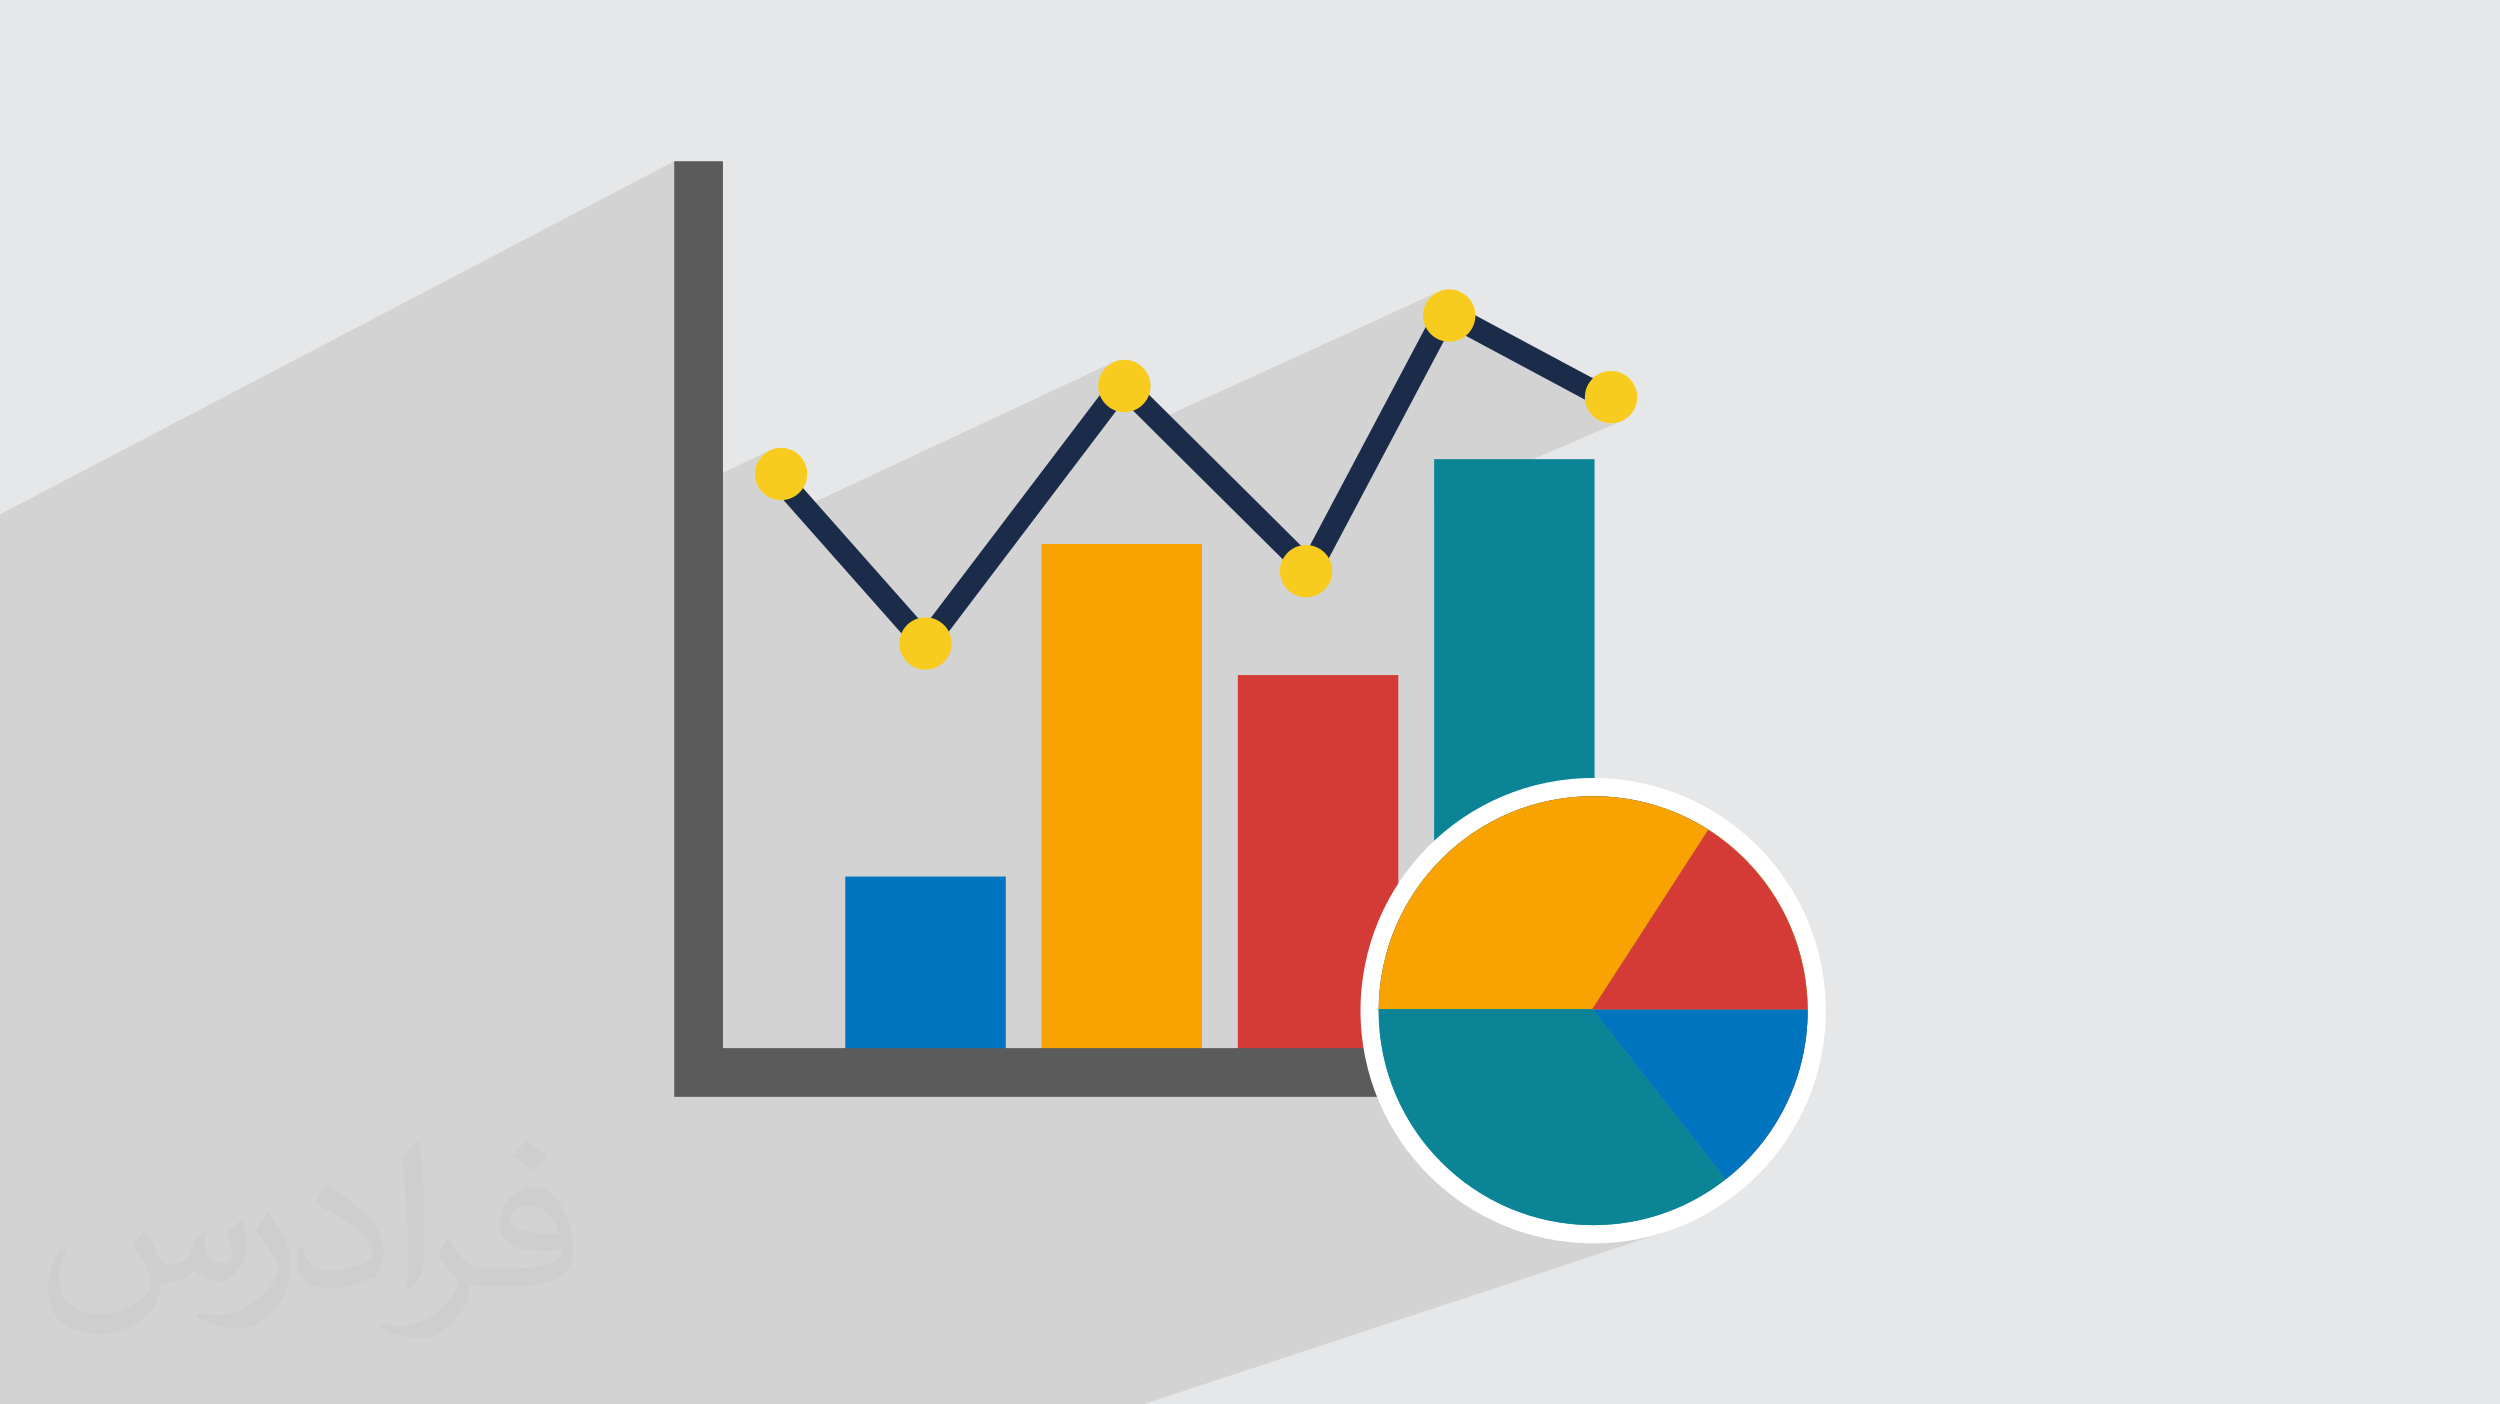
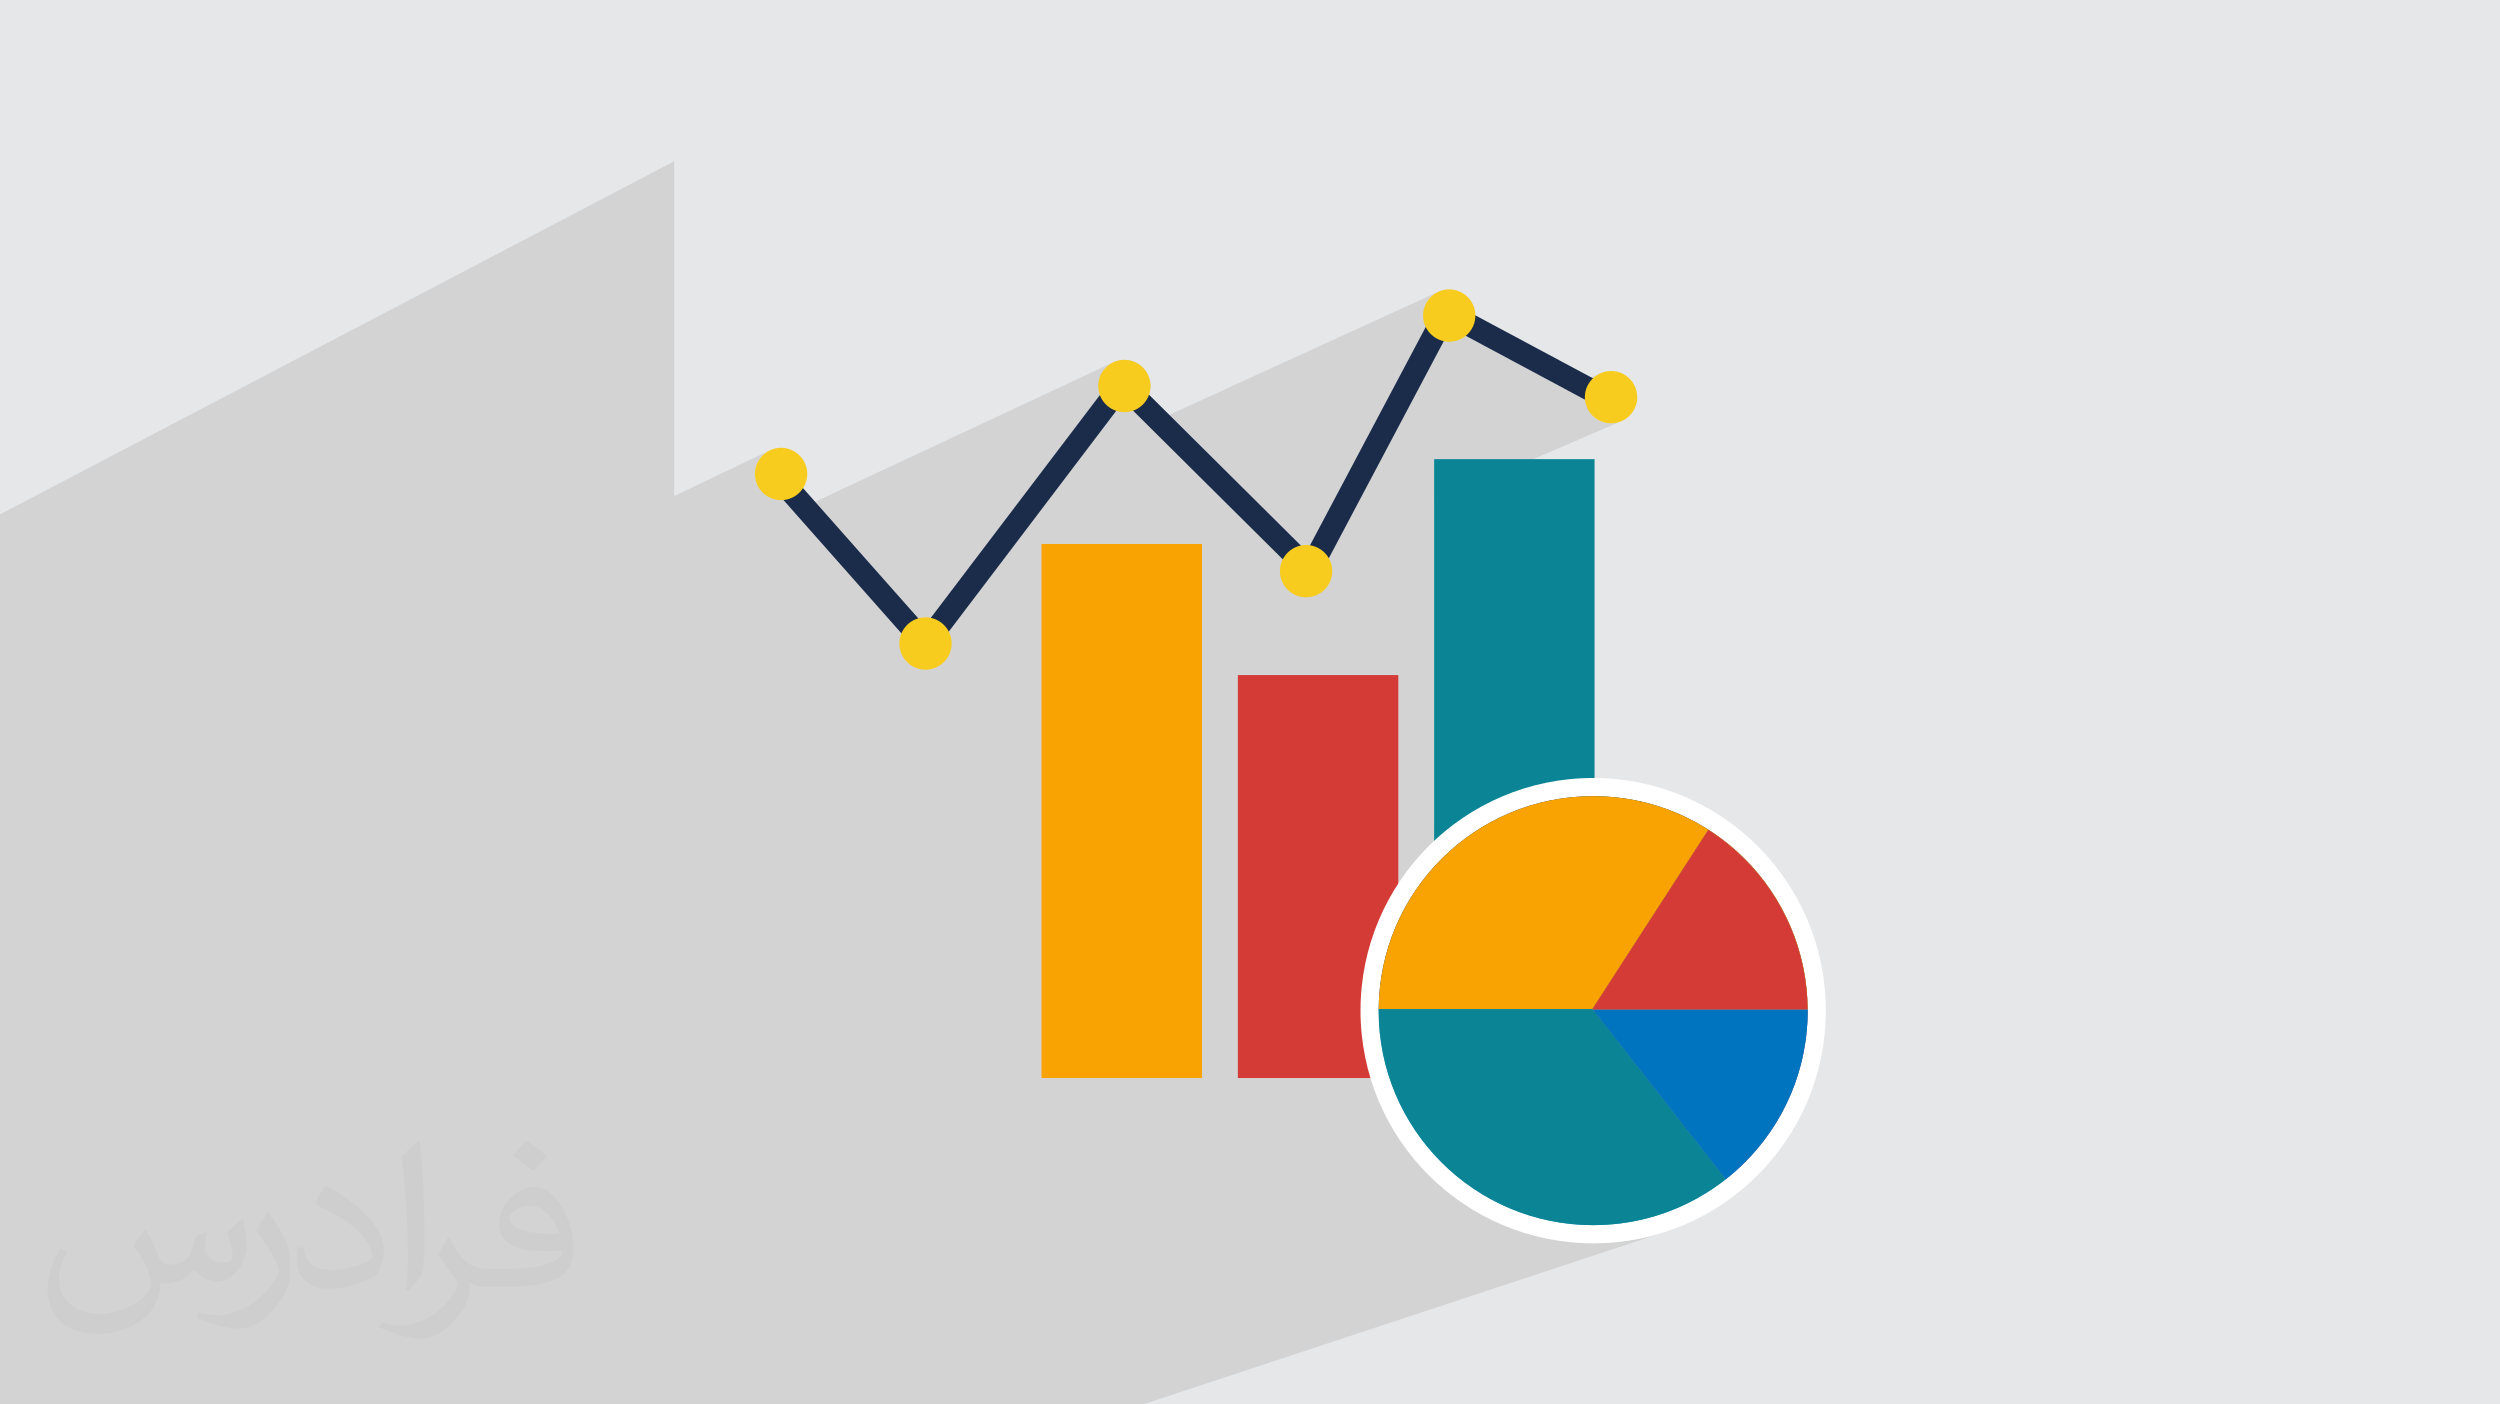
<svg xmlns="http://www.w3.org/2000/svg" xml:space="preserve" width="94.192mm" height="52.917mm" version="1.1" style="shape-rendering:geometricPrecision; text-rendering:geometricPrecision; image-rendering:optimizeQuality; fill-rule:evenodd; clip-rule:evenodd" viewBox="0 0 9404.92 5283.66">
  <defs>
    <style type="text/css">
   
    .fil0 {fill:#E6E7E8}
    .fil10 {fill:white}
    .fil7 {fill:#5B5B5B;fill-rule:nonzero}
    .fil4 {fill:#D53B36;fill-rule:nonzero}
    .fil9 {fill:#F7CC1F;fill-rule:nonzero}
    .fil13 {fill:#985FA3;fill-rule:nonzero}
    .fil12 {fill:#319AC9;fill-rule:nonzero}
    .fil3 {fill:#0B8595;fill-rule:nonzero}
    .fil11 {fill:#183B66;fill-rule:nonzero}
    .fil8 {fill:#1B2C4A;fill-rule:nonzero}
    .fil6 {fill:#0074BF;fill-rule:nonzero}
    .fil5 {fill:#F9A302;fill-rule:nonzero}
    .fil2 {fill:#373435;fill-opacity:0.031}
    .fil1 {fill:#2B2A29;fill-opacity:0.102}
   
  </style>
  </defs>
  <g id="Layer_x0020_1">
    <polygon class="fil0" points="-0,0 9404.92,0 9404.92,5283.66 -0,5283.66 " />
    <path class="fil1" d="M6799.34 3843.11l-0.01 0.28 -0.14 1.81 0.06 -0.02 -0.01 0.11 -0.01 0.11 -0.02 0.13 -0.02 0.12 -0.02 0.13 -0.02 0.14 -0.01 0.13 -0.01 0.14 -0.07 1.67 0.07 -0.02 -0.01 0.16 -0.01 0.15 -0.03 0.13 -0.03 0.14 -0.01 0.06 -0.06 1.31 -0.07 0.97 0.06 -0.02 -0.04 0.11 -0.03 0.11 -0.01 0.06 -0.01 0.06 -0.01 0.13 -0.01 0.12 -0.01 0.12 0 0.11 0 0.11 -0.01 0 -0.15 1.97 0 0.13 0 0.14 0 0.13 0 0.13 0 0.13 0 0.11 -0.05 0.02 -0.13 1.81 0.06 -0.02 0 0.1 0 0.06 0 0.06 0 0.07 -0.09 0.03 -0.53 7.25 0.01 0 0 0.1 0 0.06 0 0.04 0 0.05 -0.03 0.01 -0.15 2.14 0.06 -0.02 0 0.06 0 0.06 0 0.06 0 0.06 0 0.06 0 0.05 0 0.05 0 0.05 -0.1 0.03 -0.18 2.46 0 0.05 0 0.05 0 0.05 0 0.06 -0.01 0 -0.17 2.31 0.02 -0.01 0 0.12 -0.03 0.01 -0.13 1.75 -0.77 7.5 -0.26 3.42 -0.47 3.67 -0.91 8.9 -3.08 23.29 -0.48 2.97 -0.2 1.57 -0.59 3.3 -2.47 15.24 -3.67 19.22 -0.36 1.99 -0.15 0.66 -0.19 0.98 -5.02 22.62 -2.83 11.2 -0.83 3.59 -0.69 2.43 -1.3 5.15 -6.26 22.12 -1.79 5.7 -0.83 2.91 -1.27 3.74 -2.99 9.51 -7.47 21.59 -0.54 1.42 -0.42 1.25 -1.25 3.17 -5.85 15.47 -5.94 14.45 -1.41 3.57 -0.67 1.49 -0.62 1.5 -9.21 20.71 -3.84 8.02 -1.82 4.03 -1.67 3.27 -2.44 5.08 -10.31 20.07 -1.8 3.28 -1.6 3.12 -2.73 4.73 -4.73 8.62 -10.98 18.73 -0.99 1.72 -2.45 3.81 -8.88 14.2 -6.49 9.77 -3.18 4.96 -1.73 2.43 -1.02 1.54 -12.92 18.32 -3.71 4.97 -3.12 4.38 -3.22 4.09 -3.35 4.49 -13.89 17.55 -1.07 1.28 -2.42 3.08 -4.78 5.52 -6.1 7.29 -9.86 11.13 -4.62 5.34 -4.73 4.97 -10.88 11.62 -5.8 5.87 -5.3 5.56 -3.34 3.2 -1.27 1.28 -16.15 15.47 -3.01 2.72 -4.25 4.06 -5.11 4.42 -4.2 3.81 -16.98 14.56 -0.21 0.17 -2.77 2.4 -6.31 4.96 -8.11 6.57 -0.44 0.15 -15.63 12.28 -31.63 22.5 -32.74 20.99 -33.79 19.44 -34.8 17.81 -35.75 16.17 -36.64 14.45 -33.37 11.29 8.6 -2.74 -318.39 105.95 20.57 1.57 45.04 1.14 45.04 -1.14 44.44 -3.38 43.8 -5.56 43.1 -7.7 42.35 -9.78 41.53 -11.79 -1954.33 645.81 -202.12 0 -0.29 0 -122.35 0 -16.52 0 -1135.16 0 -70.12 0 -0.31 0 -5.6 0 -1.12 0 -5.36 0 -1.12 0 -5.19 0 -0.62 0 -17.6 0 -0.73 0 -4.38 0 -2.52 0 -4.16 0 -2.2 0 -4.29 0 -2.77 0 -4.1 0 -2.4 0 -4.31 0 -3.65 0 -4.87 0 -4.52 0 -3.05 0 -3.58 0 -3.59 0 -3.3 0 -3.59 0 -3.49 0 -2.96 0 -3.98 0 -3.19 0 -4.37 0 -2.5 0 -6.57 0 -2.2 0 -4.83 0 -2.79 0 -4.19 0 -2.78 0 -4.28 0 -2.78 0 -4.05 0 -2.89 0 -4.87 0 -2.09 0 -6.96 0 -10.01 0 -1.29 0 -2.49 0 -152.49 0 -532.93 0 -11.56 0 -1.99 0 -1.07 0 -0.87 0 -10.14 0 -534.93 0 -119.49 0 -18.31 0 -12.92 0 -473.76 0 -30.21 0 -119.12 0 -471.29 0 -77.16 0 0 -17.51 0 -0.02 0 -59.52 0 -79.96 0 -291.96 0 -217.26 0 -121.96 0 -146.96 0 -24.8 0 -18.72 0 -89.42 0 -17.19 0 -16.04 0 -9.37 0 -2.92 0 -16.76 0 -69.84 0 -28.43 0 -1.94 0 -9.67 0 -24.62 0 -12.6 0 -106.92 0 -22.29 0 -12.48 0 -62.41 0 -52.28 0 -44.93 0 -3.45 0 -107.4 0 -10.03 0 -11.34 0 -65.99 0 -11.59 0 -33.37 0 -92.07 0 -21.28 0 -26.97 0 -49.63 0 -50.93 0 -27.93 0 -23.46 0 -80.69 0 -11.63 0 -1142.09 2536.31 -1328.56 0 1259.53 359.99 -171.9 -8.42 4.49 -8.02 5.34 -7.53 6.18 -6.99 6.99 -6.37 7.8 -5.53 8.41 -4.57 8.76 -3.61 9.05 -2.68 9.26 -1.74 9.4 -0.82 9.48 0.09 9.47 0.98 9.41 1.88 9.26 2.75 9.06 1.66 4.01 112.41 -53.26 -63.47 56.29 50.91 57.53 6.3 -0.67 9.25 -1.89 9.04 -2.78 8.76 -3.64 -29.17 13.7 34.79 39.3 1201.57 -561.86 8.77 -3.62 9.05 -2.76 9.25 -1.88 9.39 -0.99 9.46 -0.08 9.46 0.83 9.39 1.76 9.26 2.7 9.05 3.63 8.78 4.6 8.44 5.56 7.8 6.35 6.99 6.97 6.17 7.51 5.34 8 4.49 8.41 3.64 8.76 2.78 9.03 1.9 9.25 1.02 9.38 0.11 9.45 -0.81 9.45 -1.73 9.39 -2.67 9.25 -3.6 9.05 -4.57 8.78 -5.54 8.44 -6.36 7.81 -6.98 6.99 -7.53 6.17 -8.01 5.33 -8.42 4.48 -9.08 4.17 53.35 52.99 1093.46 -500.17 -8.43 4.51 -8.03 5.35 -7.55 6.2 -7.01 7.02 -6.39 7.84 -5.5 8.44 -4.27 8.25 60.3 -27.53 -59.37 112.01 4 7.47 5.35 8 6.19 7.52 7.02 6.97 4.5 3.65 67.41 -30.48 428.81 229.69 131.85 -57.79 -8.44 4.48 -8.03 5.34 -7.55 6.17 -6.99 6.99 -6.36 7.81 -5.55 8.4 -4.58 8.75 -3.63 9.03 -2.68 9.24 -1.75 9.38 -0.83 9.45 0.09 9.46 0.42 4.02 64.39 34.49 -42.44 18.41 2.85 3.48 6.98 6.98 7.8 6.35 8.49 5.53 8.83 4.56 9.09 3.61 9.28 2.67 9.42 1.74 9.48 0.82 9.47 -0.09 9.4 -0.99 9.26 -1.88 9.05 -2.75 8.77 -3.61 -707.68 305.26 0 1207.82 297.27 -116.28 -39.74 15.67 -38.77 17.53 -37.73 19.33 -36.65 21.07 -35.52 22.77 -34.31 24.4 -33.07 25.98 -31.75 27.51 -9.73 9.28 0 5.29 321.56 -125.01 0.3 -0.1 37.1 -12.51 0.26 -0.08 37.93 -10.72 0.22 -0.06 38.71 -8.9 0.18 -0.04 39.45 -7.02 0.14 -0.02 40.13 -5.07 0.09 -0.01 40.77 -3.09 0.05 -0.01 41.36 -1.04 41.37 1.04 0.04 0.01 40.78 3.09 0.08 0.01 40.15 5.07 0.12 0.02 4.11 0.73 35.36 6.29 38.9 8.94 38.15 10.78 37.36 12.59 0.22 0.09 0.04 0.01 2.59 1.02 33.68 13.21 35.63 16.03 34.69 17.68 33.7 19.28 32.65 20.82 31.56 22.33 30.42 23.77 29.23 25.17 27.99 26.52 26.69 27.82 25.35 29.07 23.96 30.26 22.52 31.4 21.02 32.51 19.48 33.56 17.89 34.56 16.25 35.5 14.56 36.4 12.81 37.24 11.01 38.04 9.18 38.79 7.29 39.49 0.17 1.27 0.01 0.06 0.23 1.78 4.93 37.03 0.1 1.27 0.02 0.12 0.35 4.29 2.88 35.06 0.03 0.98 0.04 0.48 0.27 9.18 0.25 4.16 0.72 26.48 0.12 5.55 0 0.37 0 0.36 0 0.34 0 0.35 0 0.34 0 0.34 0 0.36 0 0.37 -0.04 0.02 -0.01 0.84 0.05 -0.02 0 0.26 0 0.25 0 0.24 0 0.24 0 0.24 0 0.24 0 0.25 0 0.26 -0.08 0.03 -0.02 1.18 0.1 -0.04 -0.01 0.21 -0.01 0.21 -0.02 0.21 -0.02 0.22 -0.02 0.21 -0.02 0.21 -0.01 0.21 -0.01 0.21 -0.02 1.14 0.02 -0.01 0 0.21 0 0.21 0 0.22 0 0.21 0 0.22 0 0.22 0 0.22 0 0.22 -0.05 0.02 -0.01 1.13 0.06 -0.02 0 0.2 0 0.21 0 0.22 0 0.22 0 0.22 0 0.22 0 0.21 0 0.2 -0.09 0.03 -0.01 1.13 0.1 -0.03 0 0.26 0 0.26 -0.01 0.24 -0.01 0.25 -0.02 0.24 -0.03 0.24 -0.04 0.26 -0.02 0.1 -0.03 2.02 0 0.34 0 0.35 0 0.34 0 0.33 0 0.33 -0.02 0.01 -0.02 1.01 0.04 -0.01 -0.01 0.26 -0.01 0.25 -0.02 0.23 -0.02 0.23 -0.01 1.22 -0.05 1.13 0 0.2 0 0.2 0 0.19 0 0.19 0 0.19 0 0.2 0 0.22 -0.06 0.02 -0.1 2.11 0 0.19 0 0.18 0 0.17 -0.02 0.01 -0.06 1.47 0.08 -0.03 -0.01 0.17 -0.01 0.18 -0.02 0.18 -0.02 0.18 -0.02 0.18 -0.02 0.17 -0.01 0.16 -0.01 0.15 -0.02 0.01 -0.07 1.47 0.09 -0.03 0 0.16 0 0.17 0 0.16 0 0.18 0 0.17 0 0.19 0 0.2 0 0.22 -0.15 0.05 -0.06 1.25 0.04 -0.01 0 0.24 0 0.24 0 0.23 0 0.23 0 0.23 0 0.22 0 0.21 0 0.22 -0.11 0.04 -0.05 1.98 0.04 -0.01 0 0.21 0 0.21 -0.01 0.2 -0.01 0.19 -0.02 0.19 -0.03 0.19 0.05 -2.73 0 -0.01 -0.05 2.75zm0.92 -46.81l0 0zm-307.89 639.9l0 0z" />
    <path class="fil2" d="M548.54 4627.69c17.95,27.21 29.6,53.36 40.96,82.43 8.45,16.91 12.93,48.09 52.57,48.09 11.61,0 28.28,-3.42 43.06,-11.61 16.63,-8.73 29.32,-21.94 35.94,-42l15.85 -53.36 38.57 -19.02 2.64 2.64c-5.27,20.09 -6.59,39.36 -6.59,54.43 0,44.63 38.57,61.56 69.22,61.56 17.95,0 34.09,-8.73 34.09,-25.11 0,-21.13 -8.98,-57.06 -20.62,-89.29 17.95,-17.95 35.94,-35.94 56.53,-50.47l3.17 1.6c8.98,38.04 14,75.56 14,100.66 0,24.57 -10.83,51.79 -19.81,69.49 -18.49,34.87 -51.25,62.62 -90.87,62.62 -30.1,0 -63.65,-15.07 -86.66,-43.06l-1.32 0c-21.66,26.96 -55.22,51.25 -108.86,51.25l-16.63 0c-2.64,35.41 -10.29,60.49 -21.94,82.95 -31.95,62.34 -126.81,106.47 -216.1,106.47 -124.17,0 -186.51,-71.59 -186.51,-166.96 0,-58.91 19.27,-113.6 48.88,-152.42l24.29 10.04c-18.49,35.41 -30.91,68.68 -30.91,101.45 0,89.29 72.66,131.83 156.4,131.83 77.68,0 173.83,-49.41 191.28,-106.72 -6.59,-62.62 -30.1,-91.93 -66.04,-148.99 10.83,-19.02 24.83,-38.04 42.28,-58.38l3.17 0 0 0 0 0 -0.02 -0.09zm1432.13 -336.04c26.15,16.39 51.79,35.66 76.87,57.85 -14,19.81 -31.45,37.79 -53.11,53.64 -25.11,-20.34 -50.19,-37.79 -75.84,-56.27 17.42,-19.55 34.62,-38.29 52.04,-55.22l0 0 0 0 0 0 0 0 0 0 0.03 0zm13.47 244.11c-42.28,0 -76.87,27.75 -76.87,48.34 0,44.13 84.53,57.85 185.72,57.31 -12.68,-51.79 -57.06,-105.68 -108.86,-105.68l0.01 0.03zm-94.86 236.19c54.96,0 103.04,-1.6 139.74,-10.83 40.96,-10.29 75.56,-30.91 75.56,-45.17 0,-3.7 0,-8.19 -1.32,-11.89 -22.98,2.11 -49.41,2.11 -72.38,2.11 -74.49,0 -131.55,-16.91 -154.02,-58.66 -5.55,-11.61 -9.51,-24.57 -9.51,-39.36 0,-40.43 17.42,-79.79 48.09,-107 25.61,-22.45 53.89,-36.44 82.67,-36.44 52.04,0 93.51,41.75 122.57,107.54 15.85,35.94 26.68,77.4 26.68,129.72 0,34.87 -9.51,64.19 -31.17,85.85 -40.43,39.11 -114.92,53.89 -229.04,53.89l-51.79 0 0 0 -13.47 0c-28.28,0 -48.62,-5.02 -64.72,-17.42l-2.64 0c0.79,6.59 1.32,12.93 1.32,19.02 0,25.61 -8.45,58.38 -25.61,84.53 -50.72,75.3 -105.68,108.04 -153.24,108.04 -48.09,0 -107,-18.49 -160.11,-42.54l9.51 -18.49c17.17,7.13 40.96,11.89 73.7,11.89 85.85,0 198.66,-82.43 212.66,-163 -3.17,-6.59 -8.98,-15.32 -17.17,-24.57 -25.11,-29.85 -40.96,-54.68 -55.75,-80.83 12.68,-25.11 24.29,-45.17 35.13,-63.4l4.49 -0.53c36.72,74.77 69.99,117.55 144.23,117.55l11.61 0 0 0 53.89 0 0 0 0 0 0 0 0 0 0 0 0.09 0.01zm-371.98 79c6.34,-34.34 6.87,-72.91 6.87,-108.86l0 -53.36c0,-99.6 -12.68,-244.36 -22.98,-338.68 17.95,-19.27 43.06,-42 62.87,-57.31l5.81 1.6c13.47,118.62 16.63,256 16.63,383.06 0,33.3 -1.32,65.79 -4.49,89.55 -1.85,30.1 -19.27,52.83 -56.53,87.7l-8.19 -3.7zm-382.8 -157.19c1.85,46.77 24.83,83.49 105.15,83.49 49.93,0 92.19,-12.93 138.96,-35.13 8.45,-3.7 12.93,-8.73 12.93,-12.93 0,-29.32 -22.45,-68.15 -60.23,-103.55 -36.72,-33.3 -85.34,-62.62 -130.76,-82.18 -15.6,-6.59 -20.62,-13.47 -20.62,-20.09 0,-13.47 17.95,-41.75 32.77,-62.09l5.02 -0.53c52.04,27.21 110.17,67.64 153.24,112.53 39.11,41.47 63.4,83.49 63.4,129.19 0,33.81 -10.29,65.51 -26.96,95.11 -57.06,28.79 -117.83,50.72 -178.06,50.72 -73.17,0 -123.1,-34.34 -123.1,-114.92 0,-8.73 0,-22.19 3.17,-39.64l25.11 0 0 0 0 0 0 0 0 0 0 0 -0.02 0zm-132.37 -132.9l45.45 73.45c16.63,27.21 32.23,56.81 32.23,103.55l0 59.7c0,48.34 -30.91,100.13 -80.83,151.38 -39.11,34.62 -73.7,49.41 -105.68,49.41 -47.55,0 -101.98,-14.79 -164.85,-41.75l7.13 -18.49c19.81,5.27 42.79,9.77 71.06,9.77 90.36,-0.53 182.8,-66.57 225.08,-147.15 5.02,-9.26 6.87,-17.95 6.87,-24.04 0,-9.26 -5.02,-19.55 -8.98,-28.79 -22.98,-43.31 -48.62,-82.95 -76.87,-119.68 14.79,-23.25 29.6,-45.7 45.7,-67.9l3.7 0.53 0 0 0 0 0 0 0 0 0 0 -0.02 0.01z" />
    <g id="_1568038904640">
      <g>
        <polygon class="fil3" points="5998.64,4017.35 5395.19,4017.35 5395.19,1727.3 5998.64,1727.3 " />
        <polygon class="fil4" points="5260.37,4055.53 4656.8,4055.53 4656.8,2539.6 5260.37,2539.6 " />
        <polygon class="fil5" points="4521.97,4055.53 3918.1,4055.53 3918.1,2046.34 4521.97,2046.34 " />
-         <polygon class="fil6" points="3783.69,4055.53 3179.95,4055.53 3179.95,3297.56 3783.69,3297.56 " />
-         <polygon class="fil7" points="2719.73,3943.04 2719.73,606.46 2536.31,606.46 2536.31,4126.28 6146.75,4126.28 6146.75,3943.04 " />
        <polygon class="fil8" points="6027.19,1538.22 5458.01,1233.33 4937.77,2215.44 4226.72,1509.31 3484.4,2487.98 2896.32,1823.47 2959.79,1767.17 3479.11,2353.94 4217.68,1380.75 4916.04,2074.4 5422.9,1118.2 6067.35,1463.18 6027.13,1538.22 " />
        <path class="fil9" d="M6002.37 1573.45c44.26,32.09 105.63,22.53 137.78,-21.02 32.46,-43.95 22.65,-105.56 -21.38,-137.9 -43.53,-31.85 -105.32,-22.28 -137.47,21.5 -32.22,43.72 -22.65,105.32 21.07,137.42z" />
        <path class="fil9" d="M4171.8 1531.41c43.95,32.28 105.38,22.71 137.53,-21.07 32.16,-43.96 22.41,-105.33 -21.32,-137.42 -43.95,-32.28 -105.38,-22.77 -137.59,21.02 -31.92,43.95 -22.35,105.56 21.38,137.47z" />
        <path class="fil9" d="M4855.4 2228.2c43.71,31.86 105.38,22.53 137.48,-21.5 32.21,-43.71 22.7,-105.32 -21.32,-137.41 -43.84,-32.1 -105.39,-22.53 -137.3,21.26 -32.4,43.95 -22.71,105.56 21.14,137.65z" />
        <path class="fil9" d="M5393.93 1266.51c44.01,32.28 105.38,22.71 137.35,-21.26 32.22,-44.01 22.65,-105.62 -21.44,-137.65 -43.71,-32.1 -105.14,-22.53 -137.47,21.44 -31.92,43.95 -22.41,105.38 21.56,137.47z" />
        <path class="fil9" d="M3423.65 2500.32c43.84,32.1 105.44,22.53 137.6,-21.44 31.97,-43.77 22.46,-105.2 -21.56,-137.47 -43.6,-32.1 -105.38,-22.53 -137.36,21.26 -32.09,43.95 -22.52,105.56 21.32,137.65z" />
        <path class="fil9" d="M2880 1862.37c44.37,32.28 105.8,22.71 137.71,-21.25 32.4,-43.96 22.59,-105.39 -21.38,-137.42 -43.71,-32.34 -105.14,-22.53 -137.35,21.2 -32.1,43.77 -22.59,105.62 21.02,137.47z" />
      </g>
      <g>
        <circle class="fil10" cx="5993.4" cy="3801.98" r="875.22" />
        <g>
          <path class="fil11" d="M6800.25 3797.83c-2.14,-443.8 -362.44,-802.82 -806.81,-802.82 -444.37,0 -804.72,359.03 -806.94,802.82l1613.75 0z" />
          <path class="fil12" d="M5186.51 3796.3l-0.08 5.55c0,445.83 361.28,807.1 807.02,807.1 445.78,0 806.93,-361.27 806.93,-807.1l-0.12 -5.55 -1613.75 0z" />
          <path class="fil13" d="M6800.25 3796.3l-808.83 0 500.93 639.9c187.61,-147.83 308.01,-376.9 308.01,-634.35l-0.12 -5.55z" />
          <path class="fil9" d="M5989.86 3797.31l810.39 0c-2.86,-284.06 -151.25,-533.02 -373.51,-675.62l-436.88 675.62z" />
          <path class="fil5" d="M6800.25 3796.3l0 0c-3.14,-283.62 -151.41,-532.13 -373.51,-674.61l-436.32 674.61 -803.91 0c3.03,-443.08 363.09,-801.3 806.94,-801.3 443.93,0 803.95,358.22 806.81,801.3z" />
          <path class="fil3" d="M5993.45 4608.95c-445.74,0 -807.02,-361.27 -807.02,-807.1l0.08 -5.55 803.91 0 -0.56 1.01 2.3 0 500.2 638.89c-137.36,108.18 -310.63,172.75 -498.91,172.75zm803.95 -737.24l0 -0.12 0 0.12zm0.16 -2.42c0,-0.16 0,-0.24 0,-0.45 0,0.21 0,0.29 0,0.45zm0.28 -2.7c0,-0.12 0,-0.29 0,-0.45 0,0.16 0,0.33 0,0.45zm0.12 -2.58c0,-0.08 0,-0.08 0,-0.25 0,0.17 0,0.17 0,0.25zm0.61 -7.53c0,-0.12 0,-0.12 0,-0.29 0,0.17 0,0.17 0,0.29zm0.12 -2.1c0,-0.28 0,-0.73 0,-1.01 0,0.28 0,0.57 0,1.01zm0.16 -2.74c0,-0.28 0,-0.65 0.12,-0.93 -0.12,0.28 -0.12,0.65 -0.12,0.93zm0.12 -2.66c0,-0.45 0.16,-0.73 0.16,-1.17 0,0.44 -0.16,0.72 -0.16,1.17zm0.16 -2.82c0,-0.37 0.12,-0.73 0.12,-1.01 0,0.28 -0.12,0.64 -0.12,1.01zm0.12 -2.75c0.16,-0.44 0.16,-0.96 0.16,-1.53 0,0.57 0,1.09 -0.16,1.53zm0.28 -3.53c0,-0.57 0,-1.17 0,-1.82 0,0.65 0,1.25 0,1.82zm0.17 -3.11c0,-0.6 0,-1.01 0,-1.45 0,0.44 0,0.85 0,1.45zm0 -2.9c0,-0.37 0.12,-0.93 0.12,-1.37 0,0.44 -0.12,1 -0.12,1.37zm0.12 -2.82c0,-0.45 0,-1.01 0,-1.42 0,0.41 0,0.97 0,1.42zm0.16 -2.67c0,-0.6 0,-1 0,-1.61 0,0.61 0,1.01 0,1.61zm0 -2.9c0,-0.56 0.12,-1.09 0.12,-1.81 0,0.72 -0.12,1.25 -0.12,1.81zm0.12 -2.82c0,-0.85 0,-1.86 0,-2.66 0,0.8 0,1.81 0,2.66zm0 -3.54c0.16,-0.72 0.16,-1.29 0.16,-2.01 0,0.72 0,1.29 -0.16,2.01zm0.16 -3.14c0,-0.53 0,-1.17 0,-1.7 0,0.53 0,1.17 0,1.7zm0 -2.83c0,-0.6 0,-1.17 0,-1.73 0,0.56 0,1.13 0,1.73zm0 -2.86c0,-0.56 0.12,-1.13 0.12,-1.69 0,0.56 -0.12,1.13 -0.12,1.69zm0.12 -2.86c0,-0.73 0,-1.25 0,-1.98 0,0.73 0,1.45 0,1.98zm0 -2.82c0,-1.01 0,-1.82 0,-2.83 0,1.01 0,1.82 0,2.83z" />
          <path class="fil6" d="M6492.36 4436.2l0 0 -500.2 -638.89 808.1 0c0,-0.28 0,-0.57 0,-1.01l0 0 0.12 5.55 0 0c0,1.01 0,1.82 0,2.83 0,0.28 0,0.56 0,0.84 0,0.73 0,1.25 0,1.98 0,0.44 0,0.72 0,1.17 0,0.56 -0.12,1.13 -0.12,1.69 0,0.4 0,0.73 0,1.13 0,0.56 0,1.13 0,1.73 0,0.41 0,0.85 0,1.13 0,0.53 0,1.17 0,1.7 0,0.48 0,0.72 0,1.13 0,0.72 0,1.29 -0.16,2.01 0,0.28 0,0.53 0,0.89 0,0.8 0,1.81 0,2.66 0,0.44 0,0.72 0,1.01 0,0.72 -0.12,1.25 -0.12,1.81 0,0.44 0,0.89 0,1.29 0,0.61 0,1.01 0,1.61 0,0.41 0,0.81 -0.16,1.25 0,0.41 0,0.97 0,1.42 0,0.56 0,1 0,1.45 0,0.44 -0.12,1 -0.12,1.37 0,0.44 0,1.01 0,1.45 0,0.44 0,0.85 0,1.45 -0.17,0.4 -0.17,0.85 -0.17,1.29 0,0.65 0,1.25 0,1.82 -0.12,0.72 -0.12,1.29 -0.12,2.01 0,0.57 0,1.09 -0.16,1.53 0,0.57 0,1.13 0,1.74 0,0.28 -0.12,0.64 -0.12,1.01 0,0.56 0,1.24 0,1.65 0,0.44 -0.16,0.72 -0.16,1.17 0,0.56 0,1.13 0,1.73 -0.12,0.28 -0.12,0.65 -0.12,0.93 0,0.6 0,1.17 -0.16,1.73 0,0.28 0,0.73 0,1.01 0,0.56 -0.12,1.17 -0.12,1.81 0,0.17 0,0.17 0,0.29 -0.16,2.46 -0.33,4.82 -0.61,7.28 0,0.17 0,0.17 0,0.25 0,0.72 -0.12,1.45 -0.12,2.13 0,0.16 0,0.33 0,0.45 -0.16,0.72 -0.16,1.53 -0.28,2.25 0,0.21 0,0.29 0,0.45 0,0.72 -0.16,1.57 -0.16,2.3l0 0.12c-19.61,228.82 -134.63,430.2 -305.04,564.5z" />
          <path class="fil4" d="M6800.25 3797.31l-810.39 0 0.56 -1.01 436.32 -674.61c222.1,142.47 370.38,390.99 373.51,674.61l0 0c0,0.44 0,0.73 0,1.01z" />
        </g>
      </g>
    </g>
  </g>
</svg>